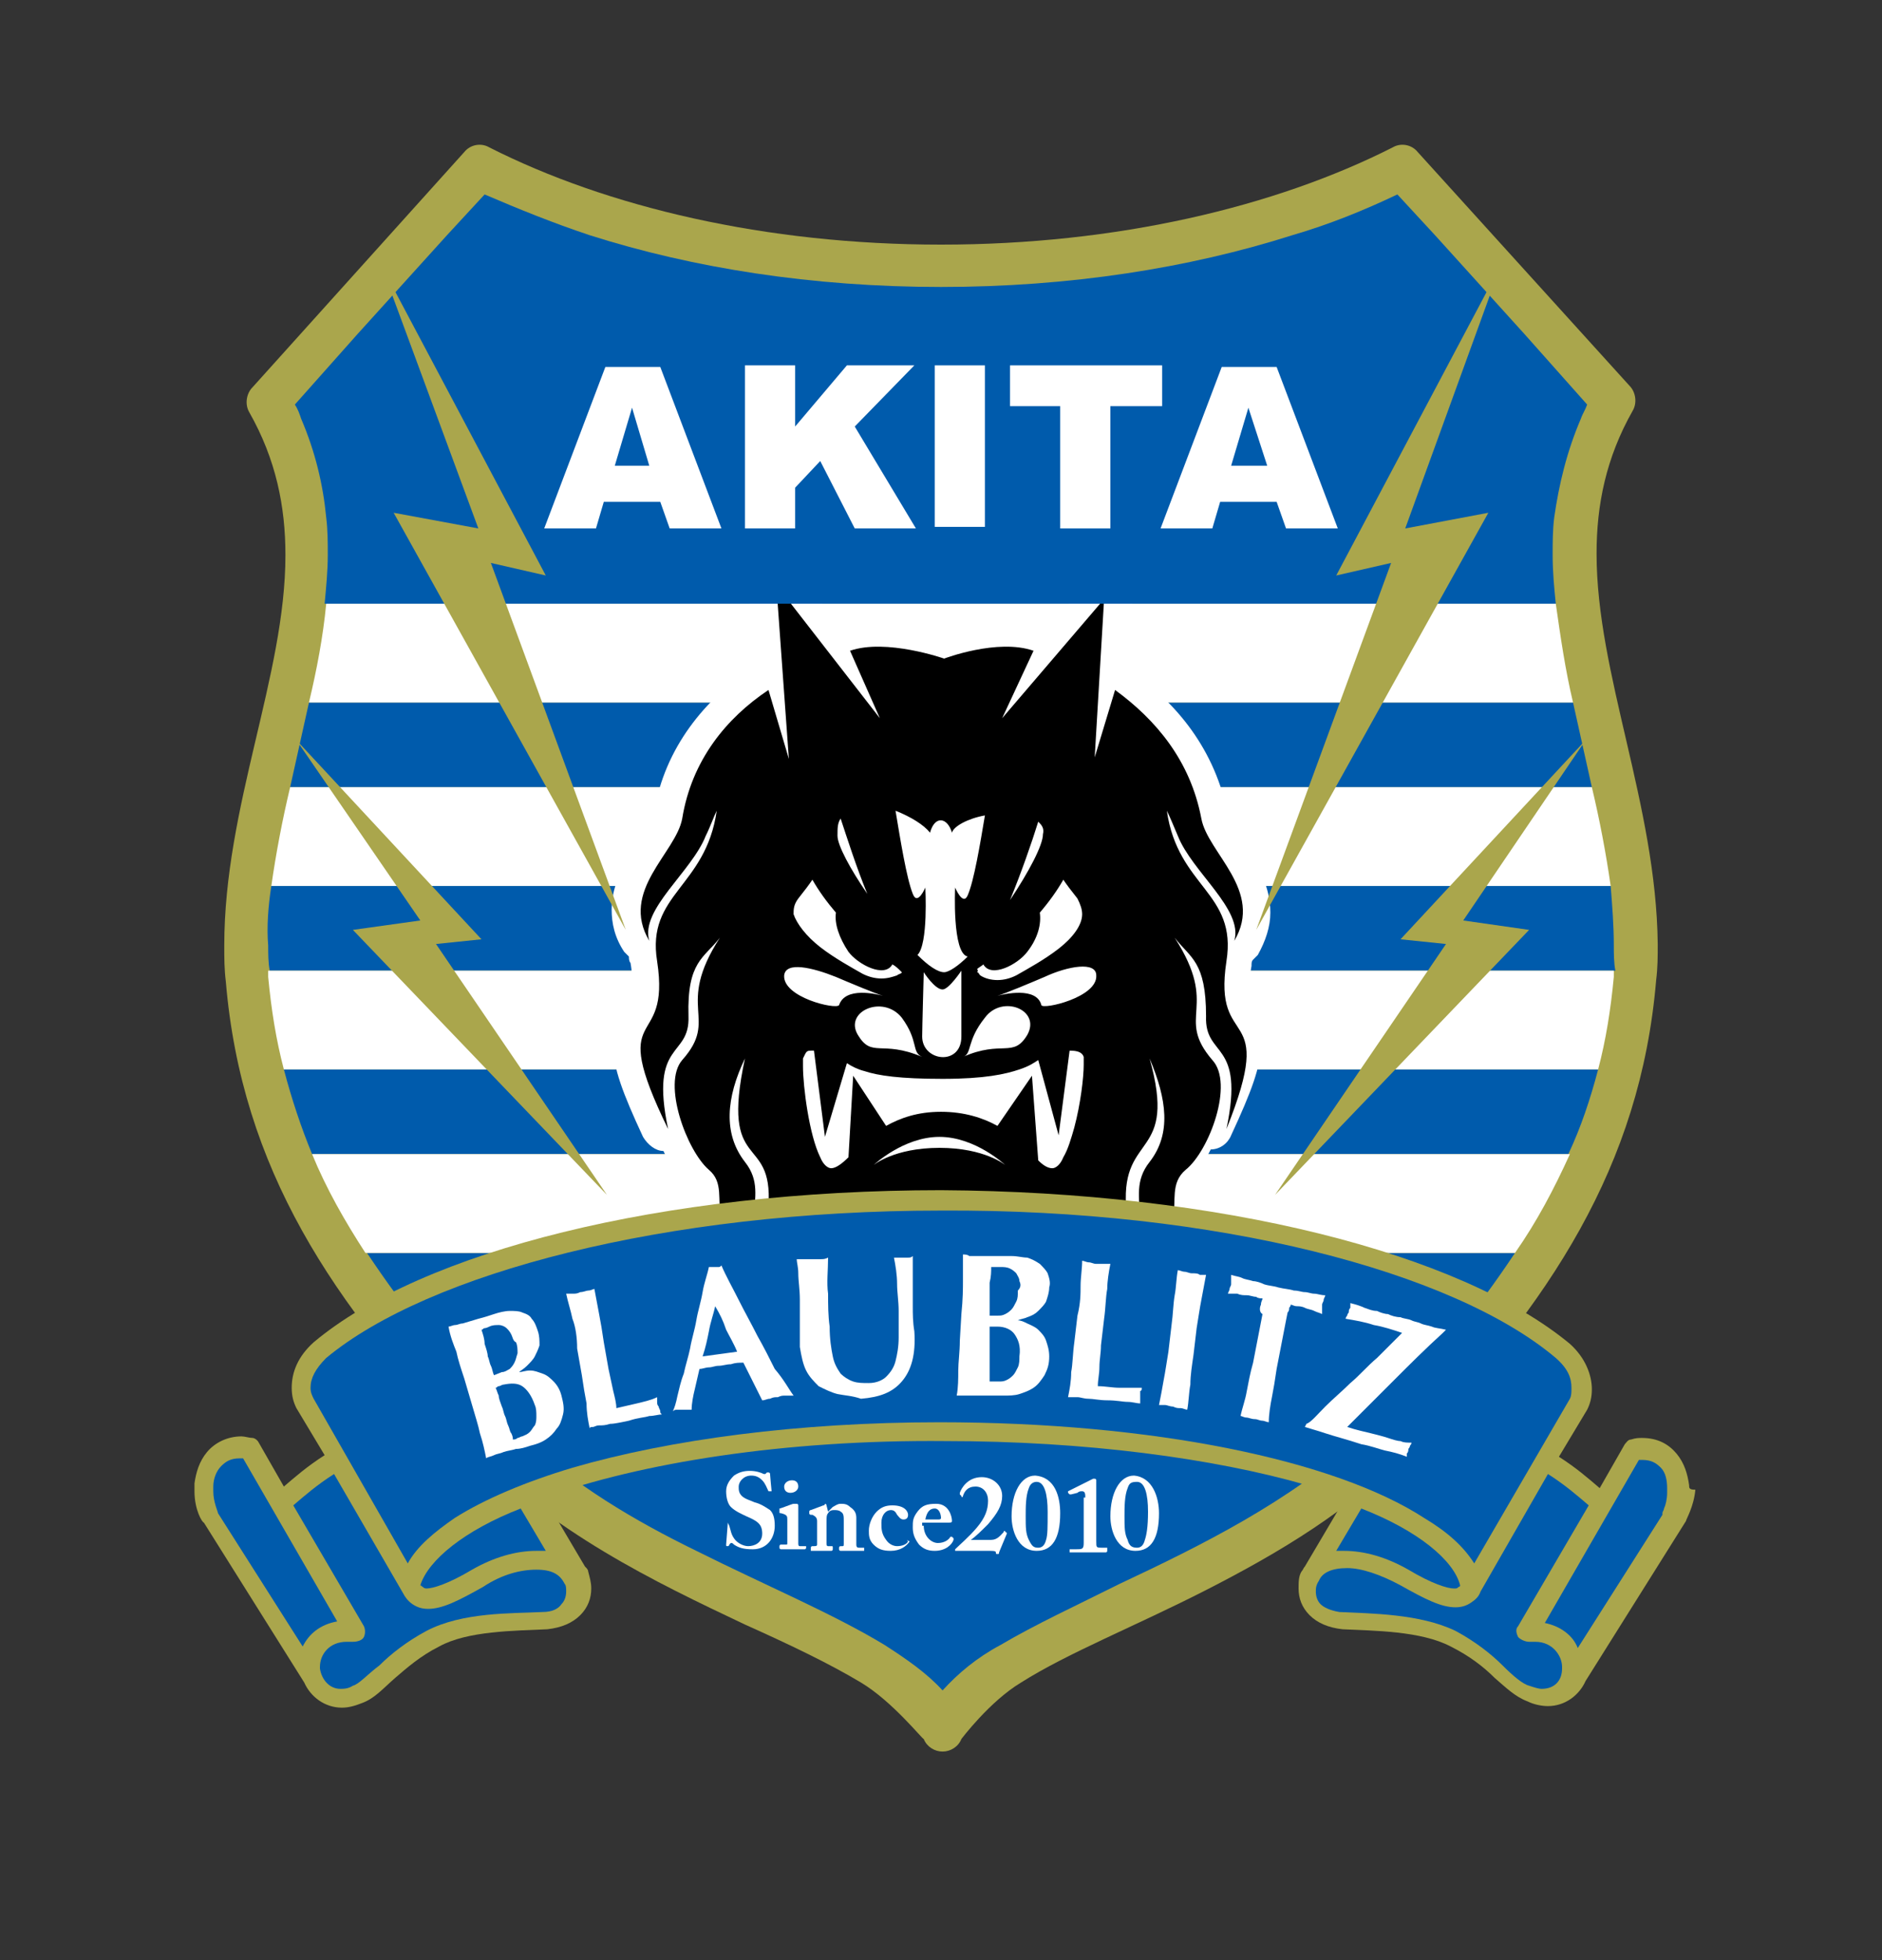
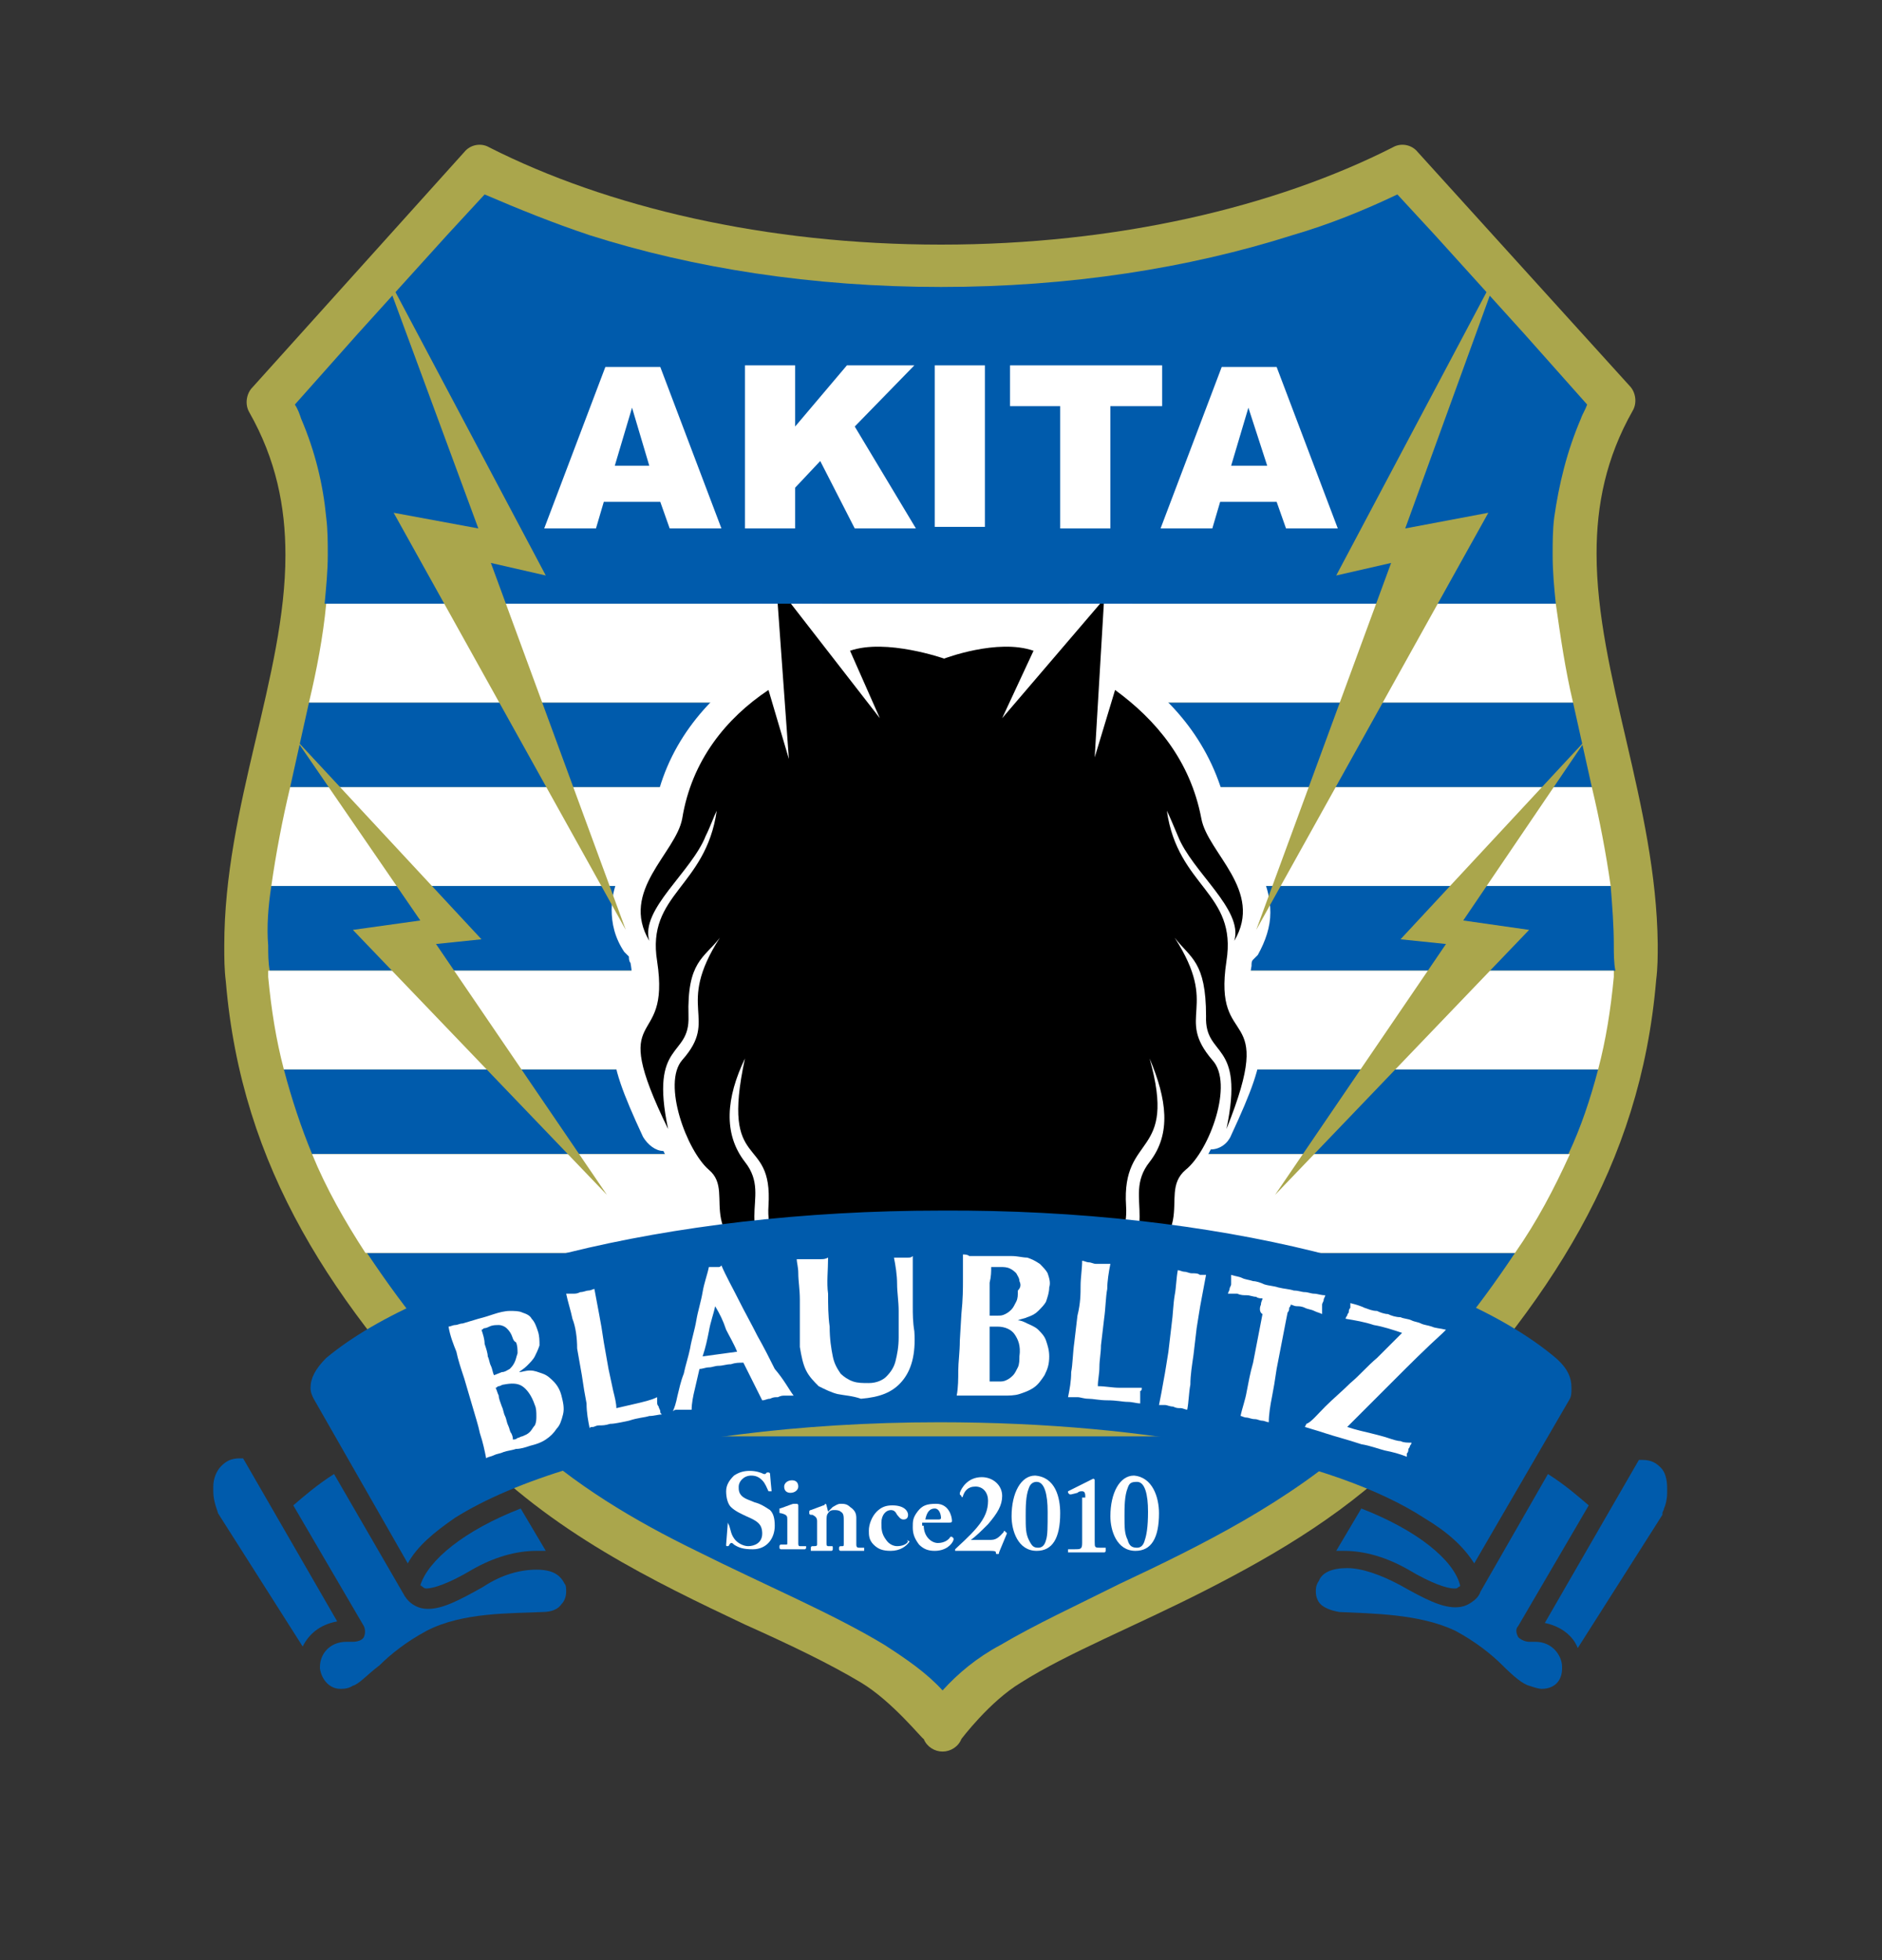
<svg xmlns="http://www.w3.org/2000/svg" version="1.1" id="レイヤー_1" x="0px" y="0px" viewBox="0 0 120 125" style="enable-background:new 0 0 120 125;" xml:space="preserve">
  <rect x="0" y="0" width="120" height="125" fill="#333333" stroke="none" />
  <style type="text/css">
	.st0{fill:#AAA64C;}
	.st1{fill:#005BAC;}
	.st2{fill:#FFFFFF;}
</style>
  <g id="ブラウブリッツ秋田_00000145761932501750193150000001147314572741840279_">
    <g>
      <path class="st0" d="M54.9,107.3L54.9,107.3c-2-1.2-4.5-2.4-7.4-3.7c-5.7-2.7-12.4-5.9-17.6-11.4c-8.7-9-14.5-17.7-15.5-29.6    c-0.1-0.8-0.1-1.5-0.1-2.3c0-8.9,3.9-17.2,3.9-24.9c0-3.1-0.6-6.1-2.3-9.1c-0.3-0.5-0.2-1.2,0.2-1.6L29.6,9.7    c0.4-0.5,1.1-0.6,1.6-0.3c7.5,3.8,17.6,6.2,28.8,6.2c11.2,0,21.3-2.4,28.8-6.2c0.5-0.3,1.2-0.2,1.6,0.3l13.5,14.9    c0.4,0.4,0.5,1.1,0.2,1.6c-1.7,3-2.3,6-2.3,9.1c0,7.7,3.8,16,3.9,24.9c0,0.8,0,1.5-0.1,2.3c-1,11.9-6.8,20.6-15.5,29.7    c-3.9,4.1-8.7,6.9-13.2,9.2c-4.5,2.3-8.8,4-11.8,5.9c-2,1.2-3.8,3.6-3.8,3.6c-0.2,0.5-0.7,0.8-1.2,0.8c-0.5,0-1-0.3-1.2-0.8    C58.8,110.9,56.9,108.5,54.9,107.3" />
      <g>
        <path class="st1" d="M102.9,60.3c0-1.3-0.1-2.5-0.2-3.8H17.3c-0.2,1.3-0.3,2.6-0.2,3.8c0,0.5,0,1.1,0.1,1.6h85.8     C102.9,61.4,102.9,60.8,102.9,60.3" />
        <path class="st1" d="M100.3,44.8H19.7c-0.4,1.8-0.8,3.6-1.2,5.4h83C101.1,48.4,100.7,46.6,100.3,44.8" />
        <path class="st1" d="M101.9,68.2H18.1c0.5,1.9,1.1,3.7,1.8,5.4h80.1C100.8,71.9,101.4,70.1,101.9,68.2" />
        <path class="st1" d="M33.3,91.6c3.3,3.1,7.2,5.4,11.1,7.3c4.4,2.2,8.7,4,12,6c1.4,0.9,2.7,1.8,3.7,2.9h0c1-1.1,2.2-2.1,3.7-2.9     c2.2-1.3,4.8-2.5,7.6-3.9c5.1-2.4,10.8-5.2,15.4-9.4H33.3z" />
        <path class="st1" d="M96.6,79.9H23.4c1.2,1.8,2.5,3.6,4,5.4h65.2C94.1,83.5,95.4,81.7,96.6,79.9" />
      </g>
      <g>
        <path class="st2" d="M99.2,38.5H20.8c-0.2,2.1-0.6,4.2-1.1,6.3h80.6C99.8,42.7,99.5,40.6,99.2,38.5" />
        <path class="st2" d="M101.5,50.2h-83c-0.5,2.1-0.9,4.2-1.2,6.3h85.4C102.4,54.4,102,52.3,101.5,50.2" />
        <path class="st2" d="M102.9,62.3c0-0.1,0-0.3,0-0.4H17.1c0,0.1,0,0.3,0,0.4c0.2,2.1,0.5,4,1,5.9h83.8     C102.4,66.3,102.7,64.4,102.9,62.3" />
        <path class="st2" d="M100.1,73.6H19.9c0.9,2.2,2.1,4.3,3.4,6.3h73.3C98,77.9,99.1,75.8,100.1,73.6" />
      </g>
      <g>
        <path class="st2" d="M46.5,97.3C46.5,97.3,46.5,97.4,46.5,97.3c0.1,0.3,0.1,0.5,0.3,0.8c0.2,0.3,0.6,0.5,0.9,0.5     c0.4,0,0.9-0.2,0.9-0.8c0-0.6-0.3-0.8-1-1.1c-0.2-0.1-0.7-0.3-1-0.6c-0.2-0.2-0.3-0.6-0.3-1c0-0.4,0.2-0.7,0.5-1     c0.3-0.2,0.6-0.3,1-0.3c0.4,0,0.7,0.1,0.9,0.2c0.1,0,0.1,0,0.1,0l0.1-0.1c0,0,0.1,0,0.1,0c0,0,0.1,0,0.1,0.1     c0,0.1,0.1,1.1,0.1,1.1c0,0,0,0,0,0l-0.1,0c0,0-0.1,0-0.1,0c-0.1-0.2-0.2-0.5-0.4-0.7c-0.2-0.2-0.4-0.3-0.7-0.3     c-0.5,0-0.8,0.4-0.8,0.7c0,0.2,0,0.4,0.2,0.6c0.2,0.2,0.6,0.3,0.8,0.4c0.4,0.1,0.7,0.3,1,0.5c0.2,0.2,0.3,0.5,0.3,1     c0,0.8-0.5,1.5-1.4,1.5c-0.6,0-0.9-0.1-1.2-0.3c-0.1-0.1-0.1-0.1-0.2-0.1c0,0-0.1,0.1-0.1,0.1c0,0.1-0.1,0.1-0.1,0.1     c-0.1,0-0.1,0-0.1-0.1c0-0.1,0.1-1.2,0.1-1.3c0,0,0-0.1,0-0.1L46.5,97.3z" />
        <path class="st2" d="M50.2,96.9c0-0.2,0-0.3-0.4-0.4c-0.1,0-0.1,0-0.1-0.1v-0.1c0,0,0,0,0-0.1c0.1,0,0.8-0.3,0.9-0.3     c0.1,0,0.1,0,0.2,0c0,0,0.1,0,0.1,0.1c0,0.1,0,0.5,0,1.1v0.7c0,0.3,0,0.5,0,0.6c0,0.1,0,0.2,0.1,0.2h0.3c0.1,0,0.1,0,0.1,0v0.1     c0,0,0,0.1-0.1,0.1c-0.1,0-0.4,0-0.8,0c-0.4,0-0.7,0-0.7,0c0,0-0.1,0-0.1-0.1v-0.1c0,0,0-0.1,0.1-0.1h0.3c0.1,0,0.1,0,0.1-0.1     c0-0.2,0-0.4,0-0.6V96.9z M50.4,95.2c-0.2,0-0.4-0.1-0.4-0.4c0-0.2,0.2-0.4,0.5-0.4c0.3,0,0.4,0.2,0.4,0.4     C50.9,95,50.7,95.2,50.4,95.2" />
        <path class="st2" d="M52.5,96c0.1,0,0.1-0.1,0.1-0.1c0,0,0.1,0,0.1,0.1l0.1,0.4h0c0.1-0.1,0.2-0.2,0.3-0.3     c0.2-0.1,0.3-0.2,0.5-0.2c0.2,0,0.4,0,0.6,0.2c0.3,0.2,0.4,0.4,0.4,0.7v1c0,0.2,0,0.5,0,0.7c0,0.2,0.1,0.2,0.2,0.2H55     c0.1,0,0.1,0,0.1,0v0.2c0,0,0,0-0.1,0c-0.1,0-0.3,0-0.7,0c-0.4,0-0.6,0-0.7,0c0,0-0.1,0-0.1-0.1v-0.1c0,0,0-0.1,0.1-0.1h0.1     c0.1,0,0.1,0,0.1-0.2c0-0.2,0-0.4,0-0.6V97c0-0.3,0-0.5-0.2-0.6c-0.1-0.1-0.3-0.1-0.4-0.1c-0.1,0-0.3,0-0.4,0.2     c-0.1,0.1-0.1,0.3-0.1,0.5v1.4c0,0.1,0,0.2,0.1,0.2H53c0.1,0,0.1,0,0.1,0.1v0.1c0,0,0,0.1-0.1,0.1c0,0-0.2,0-0.6,0     c-0.4,0-0.6,0-0.7,0c0,0,0,0,0-0.1v-0.1c0,0,0-0.1,0.1-0.1h0.1c0.1,0,0.2,0,0.2-0.1V97c0-0.2-0.1-0.3-0.3-0.4l-0.1,0     c0,0-0.1,0-0.1-0.1v-0.1c0,0,0-0.1,0.1-0.1L52.5,96z" />
        <path class="st2" d="M58,98.3C58,98.4,58,98.4,58,98.3c-0.2,0.3-0.6,0.6-1.2,0.6c-0.5,0-0.8-0.1-1.1-0.4     c-0.3-0.3-0.3-0.6-0.3-0.9c0-0.4,0.2-0.9,0.5-1.2c0.3-0.3,0.6-0.4,1-0.4c0.8,0,1,0.4,1,0.6c0,0.2-0.1,0.3-0.3,0.3     c-0.2,0-0.3-0.2-0.4-0.3c-0.1-0.2-0.2-0.3-0.4-0.3c-0.3,0-0.6,0.3-0.6,0.8c0,0.4,0,0.7,0.3,1.1c0.2,0.3,0.5,0.4,0.7,0.4     c0.3,0,0.6-0.1,0.7-0.3C57.8,98.2,57.8,98.2,58,98.3L58,98.3z" />
        <path class="st2" d="M58.9,97.3c0,0.7,0.5,1.1,0.9,1.1c0.4,0,0.7-0.2,0.8-0.4c0,0,0.1,0,0.1,0l0.1,0.1c0,0,0,0,0,0.1     c-0.1,0.3-0.5,0.7-1.2,0.7c-0.4,0-0.7-0.1-1-0.4c-0.3-0.4-0.4-0.7-0.4-1.1c0-0.4,0-0.6,0.3-1c0.3-0.4,0.6-0.5,1.2-0.5     c0.8,0,1,0.8,1,1.1c0,0.1-0.1,0.1-0.2,0.1h-1.7V97.3z M59.8,96.9c0.1,0,0.2,0,0.2-0.1c0-0.2-0.1-0.6-0.4-0.6     c-0.3,0-0.5,0.2-0.6,0.7H59.8z" />
        <path class="st2" d="M61.6,98.9c-0.1,0-0.2,0-0.3,0c-0.1,0-0.2,0-0.3,0c0,0-0.1,0-0.1,0c0-0.1,0-0.1,0-0.1     c0.3-0.3,0.9-0.8,1.4-1.4c0.5-0.6,0.7-1.1,0.7-1.7c0-0.5-0.3-0.9-0.8-0.9c-0.5,0-0.7,0.3-0.8,0.6c0,0.1-0.1,0.1-0.1,0l-0.1-0.1     c0,0,0,0,0-0.1c0.1-0.3,0.5-1,1.4-1c0.7,0,1.3,0.5,1.3,1.2c0,0.6-0.3,1.1-0.9,1.8c-0.4,0.4-0.8,0.8-1.1,1h1.3     c0.4,0,0.6-0.3,0.8-0.5c0-0.1,0.1-0.1,0.1,0c0.1,0,0.1,0.1,0.1,0.1L63.7,99c0,0.1,0,0.1-0.1,0.1c-0.1,0-0.1,0-0.1-0.1     c0-0.1-0.2-0.1-0.4-0.1H61.6z" />
        <path class="st2" d="M67.6,96.5c0,1.6-0.5,2.4-1.5,2.4c-1.2,0-1.6-1.3-1.6-2.2c0-1.5,0.6-2.6,1.5-2.6     C67.3,94.2,67.6,95.5,67.6,96.5 M65.6,94.9c-0.2,0.5-0.2,1.2-0.2,1.8c0,0.7,0,1.1,0.2,1.5c0.2,0.4,0.3,0.5,0.6,0.5     c0.2,0,0.4-0.1,0.5-0.5c0.1-0.3,0.1-0.8,0.1-1.8c0-1.1-0.2-1.9-0.7-1.9C65.9,94.5,65.7,94.6,65.6,94.9" />
-         <path class="st2" d="M69.2,95.5c0-0.2,0-0.4-0.2-0.4c-0.1,0-0.2,0-0.3,0.1l-0.4,0.1c0,0-0.1,0-0.1,0l-0.1-0.1c0,0,0-0.1,0-0.1     l1.6-0.8c0,0,0.1,0,0.1,0c0,0,0.1,0,0.1,0.1c0,0.1,0,1.1,0,2v0.3c0,0.2,0,1.5,0,1.6c0,0.4,0,0.4,0.4,0.4h0.2c0.1,0,0.1,0,0.1,0     v0.2c0,0,0,0.1-0.1,0.1c-0.1,0-1,0-1.1,0c-0.1,0-1.1,0-1.1,0c0,0-0.1,0-0.1,0v-0.2c0,0,0,0,0.1,0h0.3c0.4,0,0.5,0,0.5-0.4     c0-0.2,0-1.2,0-1.4V95.5z" />
+         <path class="st2" d="M69.2,95.5c0-0.2,0-0.4-0.2-0.4c-0.1,0-0.2,0-0.3,0.1l-0.4,0.1c0,0-0.1,0-0.1,0l-0.1-0.1c0,0,0-0.1,0-0.1     l1.6-0.8c0,0,0.1,0,0.1,0.1c0,0.1,0,1.1,0,2v0.3c0,0.2,0,1.5,0,1.6c0,0.4,0,0.4,0.4,0.4h0.2c0.1,0,0.1,0,0.1,0     v0.2c0,0,0,0.1-0.1,0.1c-0.1,0-1,0-1.1,0c-0.1,0-1.1,0-1.1,0c0,0-0.1,0-0.1,0v-0.2c0,0,0,0,0.1,0h0.3c0.4,0,0.5,0,0.5-0.4     c0-0.2,0-1.2,0-1.4V95.5z" />
        <path class="st2" d="M73.9,96.5c0,1.6-0.5,2.4-1.5,2.4c-1.2,0-1.6-1.3-1.6-2.2c0-1.5,0.6-2.6,1.5-2.6     C73.5,94.2,73.9,95.5,73.9,96.5 M71.9,94.9c-0.2,0.5-0.2,1.2-0.2,1.8c0,0.7,0,1.1,0.2,1.5c0.1,0.4,0.3,0.5,0.6,0.5     c0.2,0,0.4-0.1,0.5-0.5c0.1-0.3,0.2-0.8,0.2-1.8c0-1.1-0.2-1.9-0.7-1.9C72.1,94.5,72,94.6,71.9,94.9" />
      </g>
      <g>
        <path class="st2" d="M79.9,64.1c-0.1-0.3-0.2-0.5-0.2-1.2c0-0.3,0-0.8,0.1-1.3l-0.5-0.1c0,0,0,0,0,0l0.5,0.1c0-0.2,0-0.3,0.1-0.4     c0.1-0.1,0.2-0.2,0.3-0.3c0.5-0.9,0.8-1.8,0.8-2.7c0-1.7-0.8-3-1.5-4c-0.7-1-1.2-1.9-1.2-2.2c-0.8-4.2-3.3-7.2-6.2-9.2     c-0.1-0.1-0.2-0.1-0.2-0.1l0.3-4.3c0-0.7-0.4-1.3-1-1.6c-0.6-0.3-1.4-0.1-1.8,0.5L66.6,40c-0.1,0-0.2-0.1-0.3-0.1     c-0.7-0.2-1.5-0.3-2.2-0.3c-1.7,0-3.2,0.4-4,0.7c-0.8-0.3-2.5-0.7-4.3-0.7c-0.7,0-1.5,0.1-2.3,0.3l0,0l-2.9-3.7     c-0.4-0.6-1.2-0.8-1.9-0.5c-0.7,0.3-1.1,0.9-1,1.6l0.4,5.2c-0.1,0-0.1,0.1-0.2,0.1c-2.9,2-5.5,5-6.2,9.2c0,0.3-0.5,1.2-1.2,2.2     c-0.6,1-1.5,2.3-1.5,4c0,0.9,0.2,1.8,0.8,2.7c0.1,0.1,0.2,0.2,0.3,0.3c0,0.1,0,0.3,0.1,0.4c0.1,0.5,0.1,1,0.1,1.3     c0,0.9-0.1,1-0.4,1.5c-0.1,0.2-0.3,0.5-0.5,0.9c-0.2,0.4-0.3,1-0.3,1.6c0,1.4,0.6,3,1.9,5.8c0.3,0.5,0.8,0.9,1.3,0.9     c0.4,0.9,1,1.6,1.6,2.2c0.1,0,0,0,0,0c0,0,0.1,0.3,0.1,0.8c0,0.7,0,2.1,1,3.3c0.9,1.2,2.4,2.2,5,3.2c0.5,0.2,1.1,0.1,1.5-0.2     c0.1,0,0.2,0.1,0.3,0.1c0.5,0.2,0.7,0.4,0.8,0.6c0.1,0.2,0.2,0.6,0.2,1.1c0,0.1,0,0.2,0,0.4c-0.1,0.8,0.5,1.5,1.3,1.7     c0.1,0.2,0.2,0.5,0.3,0.7c0.4,0.7,1.1,1.4,2,2c0.7,0.5,1.6,0.3,2.2-0.3c0.5-0.6,0.5-1.6-0.1-2.2c-0.3-0.4-0.5-0.6-0.6-0.7     c0,0,0,0,0-0.1c0,0,0-0.1,0.1-0.2c0.2-0.5,0.9-1.8,0.9-3.6c0-0.3,0-0.5,0-0.8c-0.1-0.9-0.3-1.7-0.3-2.3c0.5,0,0.9,0.1,1.2,0.1     c0.1,0,0.1,0,0.2,0h0c0,0,0.1,0,0.1,0c0.3,0,0.7,0,1.2-0.1c-0.1,0.7-0.2,1.4-0.3,2.3c0,0.3,0,0.5,0,0.8c0,1.3,0.4,2.3,0.6,3     c0.1,0.3,0.3,0.6,0.3,0.7c0,0.1,0,0.1,0,0.1c0,0,0,0.1-0.1,0.2c-0.1,0.1-0.3,0.3-0.5,0.6c-0.6,0.6-0.6,1.5-0.1,2.2     c0.3,0.4,0.8,0.6,1.2,0.6c0.3,0,0.6-0.1,0.9-0.3c0.9-0.6,1.6-1.3,2-2c0.1-0.2,0.2-0.4,0.3-0.7c0.8-0.2,1.3-0.9,1.3-1.7     c0-0.1,0-0.2,0-0.4c0-0.6,0.1-0.9,0.2-1.1c0.1-0.2,0.3-0.4,0.8-0.6c0.1,0,0.2-0.1,0.3-0.1c0.4,0.3,1,0.4,1.5,0.2     c1.9-0.7,3.3-1.4,4.2-2.3c0.7-0.6,1.2-1.4,1.4-2.1c0.4-1.1,0.3-2,0.3-2.5c0-0.2,0-0.4,0-0.4c0,0,0,0,0-0.1     c0.7-0.6,1.2-1.4,1.6-2.2c0.6,0,1.1-0.4,1.3-0.9c1.3-2.8,1.9-4.4,1.9-5.8c0-0.6-0.1-1.2-0.3-1.6C80.3,64.6,80,64.3,79.9,64.1" />
        <path d="M78.2,61.3c0.7-4.4-3.1-4.7-3.8-9.6c0.2,0.4,0.4,0.9,0.7,1.6c0.9,2.3,4.2,4.7,3.6,6.7c1.9-3.2-1.7-5.6-2.1-7.8     c-0.7-3.7-2.9-6.3-5.5-8.2l-1.3,4.3l0.6-10.1l-6.5,7.6l2-4.3c-2.3-0.8-5.7,0.5-5.7,0.5s-3.7-1.3-6-0.5l1.9,4.3l-6.6-8.5l0.8,11.1     L49,44c-2.7,1.8-4.9,4.5-5.5,8.2c-0.4,2.2-4,4.6-2.1,7.8c-0.6-2,2.7-4.4,3.6-6.7c0.3-0.6,0.5-1.2,0.7-1.6     c-0.7,4.9-4.5,5.3-3.8,9.6c0.9,5.9-3.3,2.5,0.7,10.7c-1.2-5.7,1.4-4.5,1.3-7.2c-0.1-3.5,1-3.7,2-5c-2.9,4.5,0,5.1-2.4,7.8     c-1.3,1.5,0.3,5.8,1.7,7c1.9,1.6-1.7,4.4,5.6,7.1c-4.7-3.3-1.4-5.2-3.3-7.6c-1.4-1.8-1.2-4.1,0-6.6c-1.6,7.4,1.8,4.7,1.5,9.4     c-0.2,2.9,2.1,4.2,3.8,4.8c1.7,0.6,2.2,2,2.1,3.7c1.3-4.3-2.2-3.9-2.2-6c0-1,0.2-1.5,0.4-1.8c-0.1,0.8,0.4,2.1,1.9,3.1     c3.4,2.5-1.4,4.6,2.9,7.6c-2.6-2.6,0.2-2.6-0.1-6.3c-0.1-1.3-0.6-2.5-0.2-4.2c1.2,0.1,2.4,0.2,2.8,0.2h0h0h0h0h0h0     c0.4,0,1.6-0.1,2.8-0.2c0.4,1.7-0.1,2.9-0.2,4.2c-0.4,3.7,2.5,3.7-0.1,6.3c4.3-2.9-0.4-5,2.9-7.6c1.4-1.1,1.9-2.3,1.9-3.1     c0.2,0.3,0.4,0.8,0.4,1.8c0,2.2-3.5,1.7-2.2,6c-0.1-1.7,0.4-3.1,2.1-3.7c1.6-0.6,4-1.9,3.8-4.8c-0.3-4.7,3.3-3,1.5-9.4     c1.1,2.6,1.4,4.8,0,6.6c-1.9,2.4,1.3,4.4-3.3,7.6c7.3-2.6,3.6-5.4,5.6-7.1c1.5-1.2,3.1-5.5,1.7-7c-2.4-2.8,0.5-3.3-2.4-7.8     c1,1.3,2,1.5,2,5c-0.1,2.7,2.5,1.5,1.3,7.2C81.5,63.8,77.3,67.2,78.2,61.3" />
-         <path class="st2" d="M69.1,67.4C69,67.1,68.7,67,68.2,67l-0.7,5.4l-1.3-4.8c-0.3,0.2-0.6,0.4-1.2,0.6c-0.9,0.3-2.2,0.6-4.9,0.6     c-2.7,0-4.1-0.2-5-0.5c-0.4-0.1-0.8-0.3-1.1-0.5l-1.4,4.7L51.9,67c-0.1,0-0.2,0-0.2,0c-0.3,0-0.3,0.1-0.5,0.5c0,0,0,0.3,0,0.5     c0,1.3,0.4,4.4,1.1,5.8c0.2,0.5,0.5,0.7,0.7,0.7c0,0,0,0,0,0c0.3,0,0.7-0.3,1.1-0.7l0.3-5.2l2.1,3.2c0.9-0.5,2-0.9,3.5-0.9h0     c1.5,0,2.7,0.4,3.6,0.9l2.2-3.2l0.4,5.4c0.3,0.3,0.6,0.5,0.9,0.5c0,0,0,0,0,0c0.2,0,0.5-0.2,0.7-0.7c0.3-0.5,0.5-1.2,0.7-1.9     c0.4-1.5,0.6-3.2,0.6-4C69.1,67.6,69.1,67.4,69.1,67.4 M55.7,74.3c0,0,1.3-1.1,4.2-1.1c2.9,0,4.2,1.1,4.2,1.1s-1.9-1.8-4.2-1.8     C57.6,72.5,55.7,74.3,55.7,74.3 M53.5,64.1c0.4-1.2,2.4-0.7,2.8-0.6c-0.4-0.1-2.3-0.9-3-1.2c-1.5-0.6-3.2-1-3.3-0.1     C49.9,63.6,53.3,64.4,53.5,64.1 M66.6,62.3c-0.7,0.3-2.6,1.1-3,1.2c0.4-0.1,2.5-0.6,2.8,0.6c0.1,0.3,3.6-0.5,3.5-1.9     C69.9,61.3,68.1,61.6,66.6,62.3 M54.7,66c0.9,1.5,1.5,0.3,4.1,1.4c-0.7-0.3-0.2-1-1.3-2.5C56.3,63.4,53.8,64.5,54.7,66      M60.1,63.1c-0.5,0-1.2-1.1-1.2-1.1s-0.1,3.6-0.1,4.1c0,1.6,2.5,1.9,2.5,0c0-0.7,0-4.2,0-4.2S60.5,63.1,60.1,63.1 M61.4,67.4     c2.5-1.1,3.2,0.1,4.1-1.4c0.9-1.6-1.6-2.6-2.7-1.1C61.6,66.4,62,67.2,61.4,67.4 M52.3,60.4c0.9,0.7,2,1.3,2.7,1.7     c0.4,0.2,0.8,0.3,1.2,0.3c0.4,0,0.7-0.1,1-0.2c0.1-0.1,0.3-0.1,0.3-0.2c0,0,0,0-0.1-0.1c-0.1-0.1-0.3-0.3-0.5-0.4     c-0.5,0.9-2.2,0-2.8-0.8c-0.6-0.9-0.9-1.8-0.8-2.5c-0.6-0.7-1.1-1.4-1.5-2.1c-0.2,0.3-0.5,0.7-0.9,1.2c-0.3,0.4-0.3,0.7-0.3,1     C50.8,58.9,51.4,59.7,52.3,60.4 M62.3,62c0.1,0,0.1,0.1,0.2,0.2c0.3,0.2,0.7,0.3,1.1,0.3c0.4,0,0.8-0.1,1.2-0.3     c0.7-0.4,1.8-1,2.7-1.7c0.9-0.7,1.5-1.5,1.5-2.2c0-0.3-0.1-0.6-0.3-1c-0.4-0.5-0.7-0.9-0.9-1.2c-0.4,0.7-0.9,1.4-1.5,2.1     c0.1,0.7-0.1,1.6-0.8,2.5c-0.6,0.8-2.3,1.7-2.8,0.8c-0.1,0.1-0.3,0.2-0.4,0.3C62.4,61.9,62.3,62,62.3,62 M53.6,52.2     c-0.2,0.3-0.2,0.6-0.2,1.1c0,0.6,0.8,2.1,1.9,3.7C54.6,55.3,54,53.4,53.6,52.2 M59,56.6c0,0,0.2,3.6-0.5,4.3     c0.7,0.7,1.3,1.1,1.7,1.1c0.3,0,0.9-0.4,1.5-1c-1-0.2-0.8-4.4-0.8-4.4s0.5,1.2,0.8,0.5c0.4-0.9,0.8-3.3,1.1-5.1     c-1.1,0.2-2,0.7-2.1,1.1c-0.3-1-1.1-1.1-1.4,0c-0.4-0.5-1.2-1-2.2-1.4c0.3,1.8,0.7,4.3,1.1,5.3C58.5,57.8,59,56.6,59,56.6      M66.2,52.4c-0.4,1.3-1.1,3.3-1.8,5c1.2-1.8,2.1-3.5,2.1-4.2C66.6,52.8,66.4,52.6,66.2,52.4" />
      </g>
      <g>
        <g>
-           <path class="st0" d="M107.7,94.7c-0.1-0.7-0.3-1.4-0.8-2c-0.5-0.6-1.2-1-2.2-1c-0.2,0-0.4,0-0.7,0.1c-0.2,0-0.3,0.2-0.4,0.3      l-1.6,2.8c-0.7-0.6-1.5-1.3-2.6-2l1.8-3l0,0c0.2-0.4,0.3-0.8,0.3-1.3c0-0.9-0.4-2-1.4-2.9c-7-5.8-22.3-9.7-40.1-9.8      c-17.8,0-33.1,3.9-40,9.7c-1,0.9-1.4,1.9-1.4,2.9c0,0.5,0.1,0.9,0.3,1.3l0,0l1.8,3c-1.1,0.7-1.9,1.4-2.6,2l-1.6-2.8      c-0.1-0.2-0.3-0.3-0.4-0.3c-0.2,0-0.5-0.1-0.7-0.1c-0.9,0-1.7,0.4-2.2,1c-0.5,0.6-0.7,1.3-0.8,2c0,0.2,0,0.3,0,0.5      c0,1.2,0.5,2,0.6,2l0,0l6.4,10.2c0.4,0.9,1.3,1.6,2.4,1.6c0,0,0,0,0,0c0.4,0,0.8-0.1,1.3-0.3c0.8-0.3,1.3-0.9,2.1-1.6      c0.7-0.6,1.6-1.4,2.8-2c1.8-1,4.8-1,6.9-1.1c0.9-0.1,1.6-0.4,2.1-0.9c0.5-0.5,0.7-1.1,0.7-1.7c0-0.4-0.1-0.7-0.2-1.1h0      c0,0,0,0,0,0l0,0c0,0,0,0,0,0c0-0.1-0.1-0.2-0.2-0.3l-2.6-4.4c6.1-2.2,15.3-3.7,25.6-3.6c8.9,0,17.1,1.1,23,2.8      c0.9,0.3,1.7,0.5,2.5,0.8l-2.6,4.4c-0.1,0.1-0.1,0.2-0.2,0.3c-0.2,0.3-0.2,0.7-0.2,1.1c0,0.6,0.2,1.2,0.7,1.7      c0.5,0.5,1.2,0.8,2.1,0.9c2,0.1,5,0.1,6.9,1.1c1.2,0.6,2.1,1.3,2.8,2c0.7,0.6,1.3,1.2,2.1,1.5c0.4,0.2,0.9,0.3,1.3,0.3h0      c1.1,0,2-0.7,2.4-1.6l6.4-10.2l0,0c0-0.1,0.5-0.9,0.6-2C107.7,95,107.7,94.9,107.7,94.7" />
          <g>
            <path class="st1" d="M26.8,101.1C26.9,101.1,26.9,101.2,26.8,101.1c0.2,0.1,0.2,0.2,0.4,0.2c0.4,0,1.4-0.3,2.9-1.2       c1.4-0.8,2.8-1.2,4.1-1.2c0.2,0,0.4,0,0.6,0l-1.6-2.7C29.6,97.6,27.3,99.5,26.8,101.1" />
            <path class="st1" d="M34.2,100.1c-1,0-2.2,0.3-3.4,1.1c-1.6,0.9-2.6,1.4-3.5,1.4c-0.4,0-0.7-0.1-1-0.3       c-0.3-0.2-0.5-0.5-0.6-0.7L21.3,94c-1.1,0.7-1.9,1.4-2.6,2l4.5,7.7c0.1,0.2,0.1,0.5,0,0.7c-0.1,0.2-0.4,0.3-0.7,0.3       c-0.2,0-0.3,0-0.4,0c-1.1,0-1.7,0.8-1.7,1.6c0,0,0,0.1,0,0.1c0.1,0.7,0.6,1.3,1.3,1.3c0.2,0,0.5,0,0.8-0.2       c0.4-0.1,0.9-0.7,1.7-1.3c0.7-0.7,1.7-1.5,3-2.2c2.3-1.2,5.4-1.1,7.4-1.2c0.6,0,1-0.2,1.2-0.5c0.2-0.2,0.3-0.5,0.3-0.8       c0-0.2,0-0.4-0.1-0.5C35.7,100.4,35.2,100.1,34.2,100.1" />
            <path class="st1" d="M13.9,96.5L13.9,96.5l5.4,8.5c0.4-0.8,1.1-1.4,2.2-1.6l-6-10.4c-0.1,0-0.1,0-0.2,0c-0.6,0-0.9,0.2-1.2,0.5       c-0.3,0.3-0.5,0.8-0.5,1.3c0,0.1,0,0.2,0,0.3C13.6,95.8,13.9,96.4,13.9,96.5L13.9,96.5z" />
            <path class="st1" d="M86.8,96.2l-1.6,2.7c0.2,0,0.4,0,0.5,0h0c1.3,0,2.7,0.4,4.1,1.2c1.5,0.9,2.5,1.2,2.9,1.2       c0.2,0,0.2,0,0.3-0.1c0,0,0.1,0,0.1-0.1C92.7,99.5,90.4,97.6,86.8,96.2" />
            <path class="st1" d="M83.9,101.5c0,0.3,0.1,0.6,0.3,0.8c0.2,0.2,0.6,0.4,1.2,0.5c2,0.1,5.1,0.1,7.4,1.2c1.3,0.7,2.3,1.5,3,2.2       c0.7,0.7,1.3,1.2,1.7,1.3c0.3,0.1,0.6,0.2,0.8,0.2c0.8,0,1.3-0.5,1.3-1.3c0,0,0-0.1,0-0.1c0-0.7-0.6-1.6-1.7-1.6       c-0.1,0-0.3,0-0.4,0c-0.2,0-0.5-0.1-0.7-0.3c-0.1-0.2-0.2-0.5,0-0.7l4.5-7.7c-0.7-0.6-1.5-1.3-2.6-2l-4.3,7.5       c-0.1,0.3-0.3,0.5-0.6,0.7c-0.3,0.2-0.6,0.3-1,0.3c-0.9,0-1.9-0.5-3.5-1.4c-1.3-0.7-2.5-1.1-3.4-1.1c-1,0-1.6,0.3-1.8,0.8l0,0       C83.9,101.1,83.9,101.3,83.9,101.5" />
            <path class="st1" d="M105.9,93.6c-0.3-0.3-0.6-0.5-1.2-0.5c0,0-0.1,0-0.2,0l-6,10.4c1,0.2,1.8,0.8,2.1,1.6l5.4-8.5c0,0,0,0,0,0       c0,0,0,0,0-0.1c0-0.1,0.1-0.2,0.1-0.3c0.1-0.2,0.2-0.6,0.2-1c0-0.1,0-0.2,0-0.3C106.3,94.4,106.2,93.9,105.9,93.6" />
            <path class="st1" d="M94,99.7l6.1-10.5c0.1-0.2,0.1-0.4,0.1-0.7c0-0.6-0.2-1.2-1-1.9c-6.5-5.5-21.6-9.5-39.2-9.4       c-17.6,0-32.7,4-39.2,9.4c-0.7,0.7-1,1.3-1,1.9c0,0.3,0.1,0.5,0.2,0.7L26,99.7c0.6-1.1,1.7-2,3-2.9c1.9-1.2,4.5-2.3,7.5-3.2       c6.2-1.8,14.4-2.9,23.4-2.9c13.6,0,25.2,2.4,30.9,6.1C92.3,97.7,93.3,98.6,94,99.7" />
          </g>
        </g>
        <g>
          <path class="st2" d="M29.1,86.2c-0.2-0.5-0.4-1-0.5-1.6c0.1,0,0.3-0.1,0.4-0.1c0.2,0,0.3-0.1,0.5-0.1c0.3-0.1,0.7-0.2,1-0.3      c0.4-0.1,0.7-0.2,1-0.3c0.3-0.1,0.7-0.2,1-0.2c0.3,0,0.6,0,0.8,0.1c0.3,0.1,0.5,0.2,0.6,0.4c0.2,0.2,0.3,0.5,0.4,0.8      c0.1,0.3,0.1,0.6,0.1,0.9c-0.1,0.3-0.2,0.5-0.3,0.7c-0.1,0.2-0.3,0.4-0.5,0.6c-0.2,0.2-0.4,0.3-0.5,0.4l0,0      c0.2,0,0.4-0.1,0.7-0.1c0.3,0,0.5,0.1,0.8,0.2c0.3,0.1,0.5,0.3,0.7,0.5c0.2,0.2,0.4,0.5,0.5,0.9c0.1,0.4,0.2,0.8,0.1,1.2      c-0.1,0.4-0.2,0.7-0.4,0.9c-0.2,0.3-0.4,0.5-0.7,0.7c-0.3,0.2-0.6,0.3-1,0.4c-0.3,0.1-0.6,0.2-0.9,0.2c-0.3,0.1-0.5,0.1-0.8,0.2      c-0.2,0.1-0.4,0.1-0.6,0.2c-0.2,0.1-0.4,0.1-0.5,0.2c-0.1-0.5-0.2-1-0.4-1.6c-0.1-0.5-0.3-1.1-0.5-1.8l-0.5-1.7      C29.4,87.3,29.2,86.7,29.1,86.2 M32.6,85.1c-0.1-0.2-0.2-0.3-0.3-0.4c-0.1-0.1-0.3-0.2-0.5-0.2c-0.2,0-0.4,0-0.6,0.1      c-0.2,0.1-0.3,0.1-0.3,0.1c-0.1,0-0.1,0.1-0.2,0.1c0.1,0.3,0.2,0.6,0.2,0.9c0.1,0.3,0.2,0.6,0.2,0.8c0.1,0.2,0.1,0.4,0.2,0.6      c0.1,0.2,0.1,0.4,0.2,0.6l0.5-0.2c0.2,0,0.3-0.1,0.5-0.2c0.1-0.1,0.2-0.2,0.3-0.4c0.1-0.2,0.1-0.3,0.2-0.6c0-0.2,0-0.5-0.1-0.7      C32.7,85.5,32.7,85.3,32.6,85.1 M33.3,88.4c-0.3-0.2-0.7-0.2-1.2-0.1c-0.1,0-0.2,0.1-0.3,0.1c-0.1,0-0.1,0.1-0.2,0.1      c0.1,0.2,0.1,0.3,0.2,0.5c0,0.2,0.1,0.4,0.2,0.7c0.1,0.2,0.1,0.4,0.2,0.6c0.1,0.2,0.1,0.4,0.2,0.6c0.1,0.2,0.1,0.4,0.2,0.5      c0.1,0.2,0.1,0.3,0.1,0.4c0.1,0,0.2,0,0.3-0.1c0.1,0,0.2-0.1,0.3-0.1c0.2-0.1,0.3-0.1,0.5-0.3c0.1-0.1,0.2-0.3,0.3-0.4      c0.1-0.2,0.1-0.4,0.1-0.6c0-0.2,0-0.5-0.1-0.7C33.9,89,33.6,88.6,33.3,88.4" />
          <path class="st2" d="M36.5,84.1c-0.1-0.5-0.3-1.1-0.4-1.6c0.1,0,0.3,0,0.4,0c0.2,0,0.3,0,0.5-0.1c0.2,0,0.4-0.1,0.5-0.1      c0.2,0,0.3-0.1,0.4-0.1c0.1,0.5,0.2,1.1,0.3,1.6c0.1,0.5,0.2,1.1,0.3,1.8l0.3,1.7c0.1,0.5,0.2,0.9,0.3,1.4      c0.1,0.4,0.2,0.8,0.2,1.1c0.4-0.1,0.9-0.2,1.3-0.3c0.4-0.1,0.9-0.2,1.3-0.4c0,0.1,0,0.2,0,0.3c0,0.1,0,0.2,0.1,0.3      c0,0.1,0.1,0.2,0.1,0.3c0,0.1,0,0.1,0.1,0.2c-0.2,0-0.5,0.1-0.8,0.1c-0.3,0.1-0.7,0.1-1.3,0.3c-0.5,0.1-0.9,0.2-1.2,0.2      c-0.3,0.1-0.5,0.1-0.7,0.1c-0.2,0-0.3,0.1-0.4,0.1c-0.1,0-0.2,0-0.2,0.1c-0.1-0.5-0.2-1-0.2-1.6c-0.1-0.5-0.2-1.1-0.3-1.8      l-0.3-1.7C36.8,85.3,36.7,84.6,36.5,84.1" />
          <path class="st2" d="M50.6,89c-0.2,0-0.4,0-0.5,0c-0.2,0-0.3,0-0.5,0.1c-0.2,0-0.3,0-0.5,0.1c-0.2,0-0.3,0.1-0.5,0.1      c-0.2-0.4-0.4-0.8-0.6-1.2c-0.2-0.4-0.4-0.8-0.6-1.2c-0.3,0-0.5,0-0.8,0.1c-0.3,0-0.5,0.1-0.8,0.1c-0.2,0-0.4,0.1-0.6,0.1      c-0.2,0-0.4,0.1-0.6,0.1c-0.1,0.4-0.2,0.9-0.3,1.3c-0.1,0.4-0.2,0.9-0.2,1.3c-0.1,0-0.2,0-0.3,0c-0.1,0-0.2,0-0.3,0      c-0.1,0-0.2,0-0.3,0c-0.1,0-0.2,0-0.3,0.1c0.1-0.2,0.2-0.5,0.3-1c0.1-0.4,0.2-0.9,0.4-1.4c0.1-0.5,0.3-1.1,0.4-1.6      c0.1-0.6,0.3-1.2,0.4-1.8c0.1-0.6,0.3-1.2,0.4-1.8c0.1-0.6,0.3-1.1,0.4-1.6c0.1,0,0.2,0,0.2,0c0.1,0,0.1,0,0.2,0      c0.1,0,0.2,0,0.2,0c0.1,0,0.1,0,0.2-0.1c0.3,0.7,0.7,1.4,1.1,2.2c0.4,0.8,0.8,1.5,1.2,2.3c0.4,0.7,0.8,1.5,1.1,2.1      C50,88,50.3,88.6,50.6,89 M45.6,83.3c-0.1,0.5-0.3,1-0.4,1.6c-0.1,0.5-0.2,1-0.4,1.6l2.2-0.3c-0.2-0.5-0.5-1-0.7-1.4      C46.1,84.2,45.9,83.8,45.6,83.3" />
          <path class="st2" d="M53.4,88.9c-0.4-0.1-0.8-0.3-1.2-0.5c-0.3-0.3-0.6-0.6-0.8-1c-0.2-0.4-0.3-0.9-0.4-1.5c0-0.3,0-0.6,0-0.9      c0-0.3,0-0.5,0-0.7c0-0.2,0-0.4,0-0.7c0-0.2,0-0.4,0-0.7c0-0.7-0.1-1.2-0.1-1.7c0-0.4-0.1-0.7-0.1-0.9c0.2,0,0.3,0,0.5,0      c0.2,0,0.3,0,0.5,0c0.2,0,0.3,0,0.5,0c0.2,0,0.3,0,0.5-0.1c0,0.8-0.1,1.6,0,2.3c0,0.7,0,1.4,0.1,2.1c0,0.8,0.1,1.4,0.2,1.9      c0.1,0.5,0.3,0.8,0.5,1.1c0.2,0.2,0.5,0.4,0.8,0.5c0.3,0.1,0.6,0.1,1,0.1c0.5,0,0.9-0.2,1.1-0.4c0.3-0.3,0.5-0.6,0.6-1      c0.1-0.4,0.2-0.9,0.2-1.5c0-0.5,0-1.1,0-1.7c0-0.6-0.1-1.2-0.1-1.7c0-0.6-0.1-1.2-0.2-1.7c0.1,0,0.2,0,0.3,0c0.1,0,0.2,0,0.3,0      c0.1,0,0.2,0,0.3,0c0.1,0,0.2,0,0.3-0.1c0,0.2,0,0.4,0,0.7c0,0.3,0,0.7,0,1.1c0,0.4,0,0.9,0,1.4c0,0.5,0,1,0.1,1.6      c0.1,1.5-0.2,2.5-0.8,3.2c-0.6,0.7-1.4,1-2.6,1.1C54.3,89,53.9,89,53.4,88.9" />
          <path class="st2" d="M61.4,81.6c0-0.5,0-1.1,0-1.6c0.1,0,0.3,0,0.4,0.1c0.2,0,0.3,0,0.5,0c0.3,0,0.7,0,1.1,0c0.4,0,0.7,0,1.1,0      c0.4,0,0.7,0.1,1,0.1c0.3,0.1,0.5,0.2,0.8,0.4c0.2,0.2,0.4,0.4,0.5,0.6c0.1,0.3,0.2,0.6,0.1,0.9c0,0.3-0.1,0.6-0.2,0.9      c-0.1,0.2-0.3,0.4-0.5,0.6c-0.2,0.2-0.4,0.3-0.7,0.4c-0.2,0.1-0.4,0.1-0.6,0.2l0,0c0.2,0,0.4,0.1,0.6,0.2      c0.2,0.1,0.5,0.2,0.7,0.4c0.2,0.2,0.4,0.4,0.5,0.7c0.1,0.3,0.2,0.6,0.2,1c0,0.5-0.1,0.8-0.3,1.2c-0.2,0.3-0.4,0.6-0.7,0.8      c-0.3,0.2-0.6,0.3-0.9,0.4c-0.3,0.1-0.7,0.1-1,0.1c-0.3,0-0.6,0-0.9,0c-0.3,0-0.6,0-0.9,0c-0.2,0-0.4,0-0.7,0      c-0.2,0-0.4,0-0.5,0c0.1-0.5,0.1-1.1,0.1-1.6c0-0.5,0.1-1.2,0.1-1.9l0.1-1.7C61.4,82.8,61.4,82.2,61.4,81.6 M64.7,85.1      c-0.2-0.3-0.6-0.5-1.1-0.5c-0.1,0-0.2,0-0.3,0c-0.1,0-0.2,0-0.2,0c0,0.2,0,0.4,0,0.6c0,0.2,0,0.4,0,0.7c0,0.2,0,0.4,0,0.6      c0,0.2,0,0.4,0,0.6c0,0.2,0,0.4,0,0.6c0,0.2,0,0.3,0,0.4c0.1,0,0.2,0,0.3,0c0.1,0,0.2,0,0.3,0c0.2,0,0.3,0,0.5-0.1      c0.2-0.1,0.3-0.2,0.4-0.3c0.1-0.1,0.2-0.3,0.3-0.5c0.1-0.2,0.1-0.5,0.1-0.7C65.1,85.8,64.9,85.4,64.7,85.1 M65,81.7      c0-0.2-0.1-0.3-0.2-0.5c-0.1-0.1-0.2-0.2-0.4-0.3c-0.2-0.1-0.4-0.1-0.6-0.1c-0.2,0-0.3,0-0.4,0c-0.1,0-0.1,0-0.2,0      c0,0.3,0,0.6-0.1,1c0,0.3,0,0.6,0,0.8c0,0.2,0,0.4,0,0.7c0,0.2,0,0.4,0,0.6l0.5,0c0.2,0,0.3,0,0.5-0.1c0.2-0.1,0.3-0.2,0.4-0.3      c0.1-0.1,0.2-0.3,0.3-0.5c0.1-0.2,0.1-0.4,0.1-0.7C65.1,82.1,65.1,81.9,65,81.7" />
          <path class="st2" d="M68.9,82c0-0.5,0.1-1.1,0.1-1.6c0.1,0,0.3,0.1,0.4,0.1c0.2,0,0.3,0.1,0.5,0.1c0.2,0,0.4,0,0.5,0      c0.2,0,0.3,0,0.4,0c-0.1,0.5-0.2,1.1-0.2,1.6c-0.1,0.5-0.1,1.2-0.2,1.9l-0.2,1.7c0,0.5-0.1,0.9-0.1,1.4c0,0.4-0.1,0.8-0.1,1.2      c0.5,0,0.9,0.1,1.4,0.1c0.5,0,0.9,0,1.4,0c0,0.1,0,0.2-0.1,0.2c0,0.1,0,0.2,0,0.3c0,0.1,0,0.2,0,0.3c0,0.1,0,0.1,0,0.2      c-0.2,0-0.5-0.1-0.8-0.1c-0.3,0-0.7-0.1-1.3-0.1c-0.5,0-0.9-0.1-1.2-0.1c-0.3,0-0.5-0.1-0.7-0.1c-0.2,0-0.3,0-0.4,0      c-0.1,0-0.2,0-0.2,0c0.1-0.5,0.2-1,0.2-1.6c0.1-0.5,0.1-1.2,0.2-1.9l0.2-1.7C68.9,83.1,68.9,82.5,68.9,82" />
          <path class="st2" d="M74.9,82.6c0.1-0.5,0.1-1.1,0.2-1.6c0.1,0,0.3,0.1,0.4,0.1c0.2,0,0.3,0.1,0.5,0.1c0.2,0,0.4,0,0.5,0.1      c0.2,0,0.3,0,0.4,0c-0.1,0.5-0.2,1.1-0.3,1.6c-0.1,0.5-0.2,1.2-0.3,1.8l-0.2,1.7c-0.1,0.7-0.2,1.3-0.2,1.9      c-0.1,0.5-0.1,1.1-0.2,1.6c-0.1,0-0.3-0.1-0.4-0.1c-0.2,0-0.3,0-0.5-0.1c-0.2,0-0.4-0.1-0.5-0.1c-0.2,0-0.3,0-0.4,0      c0.1-0.5,0.2-1,0.3-1.6c0.1-0.5,0.2-1.2,0.3-1.8l0.2-1.7C74.8,83.8,74.8,83.2,74.9,82.6" />
          <path class="st2" d="M80.4,83.2c0-0.2,0.1-0.3,0.1-0.4c-0.1,0-0.3,0-0.4-0.1c-0.2,0-0.4-0.1-0.6-0.1c-0.2,0-0.4,0-0.6-0.1      c-0.2,0-0.4,0-0.6,0c0-0.1,0.1-0.2,0.1-0.3c0-0.1,0.1-0.2,0.1-0.3c0-0.1,0-0.2,0-0.3c0-0.1,0-0.2,0-0.3c0.3,0.1,0.5,0.1,0.7,0.2      c0.2,0.1,0.4,0.1,0.7,0.2c0.2,0,0.5,0.1,0.7,0.2c0.3,0.1,0.6,0.1,0.9,0.2c0.4,0.1,0.7,0.1,1,0.2c0.3,0,0.5,0.1,0.7,0.1      c0.2,0,0.4,0.1,0.6,0.1c0.2,0,0.4,0.1,0.7,0.1c0,0.1-0.1,0.2-0.1,0.3c0,0.1-0.1,0.2-0.1,0.3c0,0.1,0,0.2,0,0.3      c0,0.1,0,0.2,0,0.3c-0.2-0.1-0.3-0.1-0.5-0.2c-0.2-0.1-0.4-0.1-0.6-0.2c-0.2-0.1-0.4-0.1-0.5-0.1c-0.2,0-0.3-0.1-0.4-0.1      c0,0,0,0.1-0.1,0.2c0,0.1,0,0.2-0.1,0.3L82,84.2l-0.6,3.1c-0.1,0.7-0.2,1.3-0.3,1.8c-0.1,0.5-0.2,1.1-0.2,1.6      c-0.1,0-0.3-0.1-0.4-0.1c-0.2,0-0.3-0.1-0.5-0.1c-0.2,0-0.4-0.1-0.5-0.1c-0.2,0-0.3-0.1-0.4-0.1c0.1-0.5,0.3-1,0.4-1.6      c0.1-0.5,0.2-1.1,0.4-1.8l0.6-3.1C80.3,83.7,80.3,83.4,80.4,83.2" />
          <path class="st2" d="M84.5,89.7c0.5-0.5,1.1-1,1.6-1.5c0.6-0.5,1.1-1.1,1.7-1.6c0.6-0.6,1.1-1.1,1.6-1.6l0,0      c-0.6-0.2-1.2-0.4-1.8-0.5c-0.6-0.2-1.2-0.3-1.8-0.4c0-0.1,0.1-0.2,0.1-0.2c0-0.1,0.1-0.2,0.1-0.2c0-0.1,0-0.2,0.1-0.3      c0-0.1,0-0.2,0-0.3c0.4,0.1,0.7,0.2,0.9,0.3c0.3,0.1,0.5,0.2,0.8,0.2c0.2,0.1,0.5,0.2,0.7,0.2c0.2,0.1,0.5,0.2,0.8,0.2      c0.2,0.1,0.5,0.1,0.7,0.2c0.2,0.1,0.4,0.1,0.6,0.2c0.2,0.1,0.4,0.1,0.7,0.2c0.2,0.1,0.5,0.1,0.9,0.2L92,85c-1.1,1-2.1,2-3.1,3      c-1,1-2,2-3,3l0,0c0.6,0.2,1.1,0.3,1.5,0.4c0.4,0.1,0.8,0.2,1.1,0.3c0.3,0.1,0.6,0.2,0.8,0.2c0.2,0.1,0.4,0.1,0.7,0.1      c0,0.1-0.1,0.2-0.1,0.2c0,0.1-0.1,0.2-0.1,0.2c0,0.1,0,0.2-0.1,0.3c0,0.1,0,0.2,0,0.2c-0.5-0.2-0.9-0.3-1.4-0.4      c-0.4-0.1-0.9-0.3-1.5-0.4c-0.9-0.3-1.7-0.5-2.3-0.7c-0.6-0.2-1-0.3-1.3-0.4l0.1-0.2C83.6,90.7,84,90.2,84.5,89.7" />
        </g>
      </g>
      <path class="st1" d="M100.8,26.7c0.1-0.3,0.3-0.6,0.4-0.9l-4-4.5L91.5,15l-2.4-2.6c-2.1,1-4.3,1.9-6.7,2.6    c-6.6,2.1-14.2,3.3-22.4,3.3c-8.2,0-15.8-1.2-22.4-3.3c-2.4-0.8-4.6-1.7-6.7-2.6L28.5,15l-5.7,6.3l-4,4.5c0.2,0.3,0.3,0.6,0.4,0.9    c0.9,2.1,1.4,4.2,1.6,6.3c0.1,0.8,0.1,1.6,0.1,2.4c0,1-0.1,2-0.2,3.1h78.5c-0.1-1-0.2-2-0.2-3.1c0-0.8,0-1.6,0.1-2.4    C99.4,30.9,99.9,28.8,100.8,26.7" />
      <g>
        <polygon class="st0" points="34.8,36.7 24.3,16.9 30.5,33.7 25.1,32.7 39.9,59.3 31.3,35.9    " />
        <polygon class="st0" points="30.7,59.9 18.9,47.2 26.8,58.7 22.5,59.3 38.7,76.2 27.8,60.2    " />
        <polygon class="st0" points="85.2,36.7 95.7,16.9 89.6,33.7 94.9,32.7 80.1,59.3 88.7,35.9    " />
        <polygon class="st0" points="89.3,59.9 101.1,47.2 93.3,58.7 97.5,59.3 81.3,76.2 92.2,60.2    " />
      </g>
      <g>
        <path class="st2" d="M42.1,32h-3.6L38,33.7h-3.3l3.9-10.3h3.5L46,33.7h-3.3L42.1,32z M41.4,29.7L40.3,26l-1.1,3.7H41.4z" />
        <polygon class="st2" points="47.5,23.3 50.7,23.3 50.7,27.2 54,23.3 58.3,23.3 54.5,27.2 58.4,33.7 54.5,33.7 52.3,29.4      50.7,31.1 50.7,33.7 47.5,33.7    " />
        <rect x="59.6" y="23.3" class="st2" width="3.2" height="10.3" />
        <polygon class="st2" points="64.4,23.3 74.1,23.3 74.1,25.9 70.8,25.9 70.8,33.7 67.6,33.7 67.6,25.9 64.4,25.9    " />
        <path class="st2" d="M81.4,32h-3.6l-0.5,1.7H74l3.9-10.3h3.5l3.9,10.3H82L81.4,32z M80.8,29.7L79.6,26l-1.1,3.7H80.8z" />
      </g>
    </g>
  </g>
</svg>